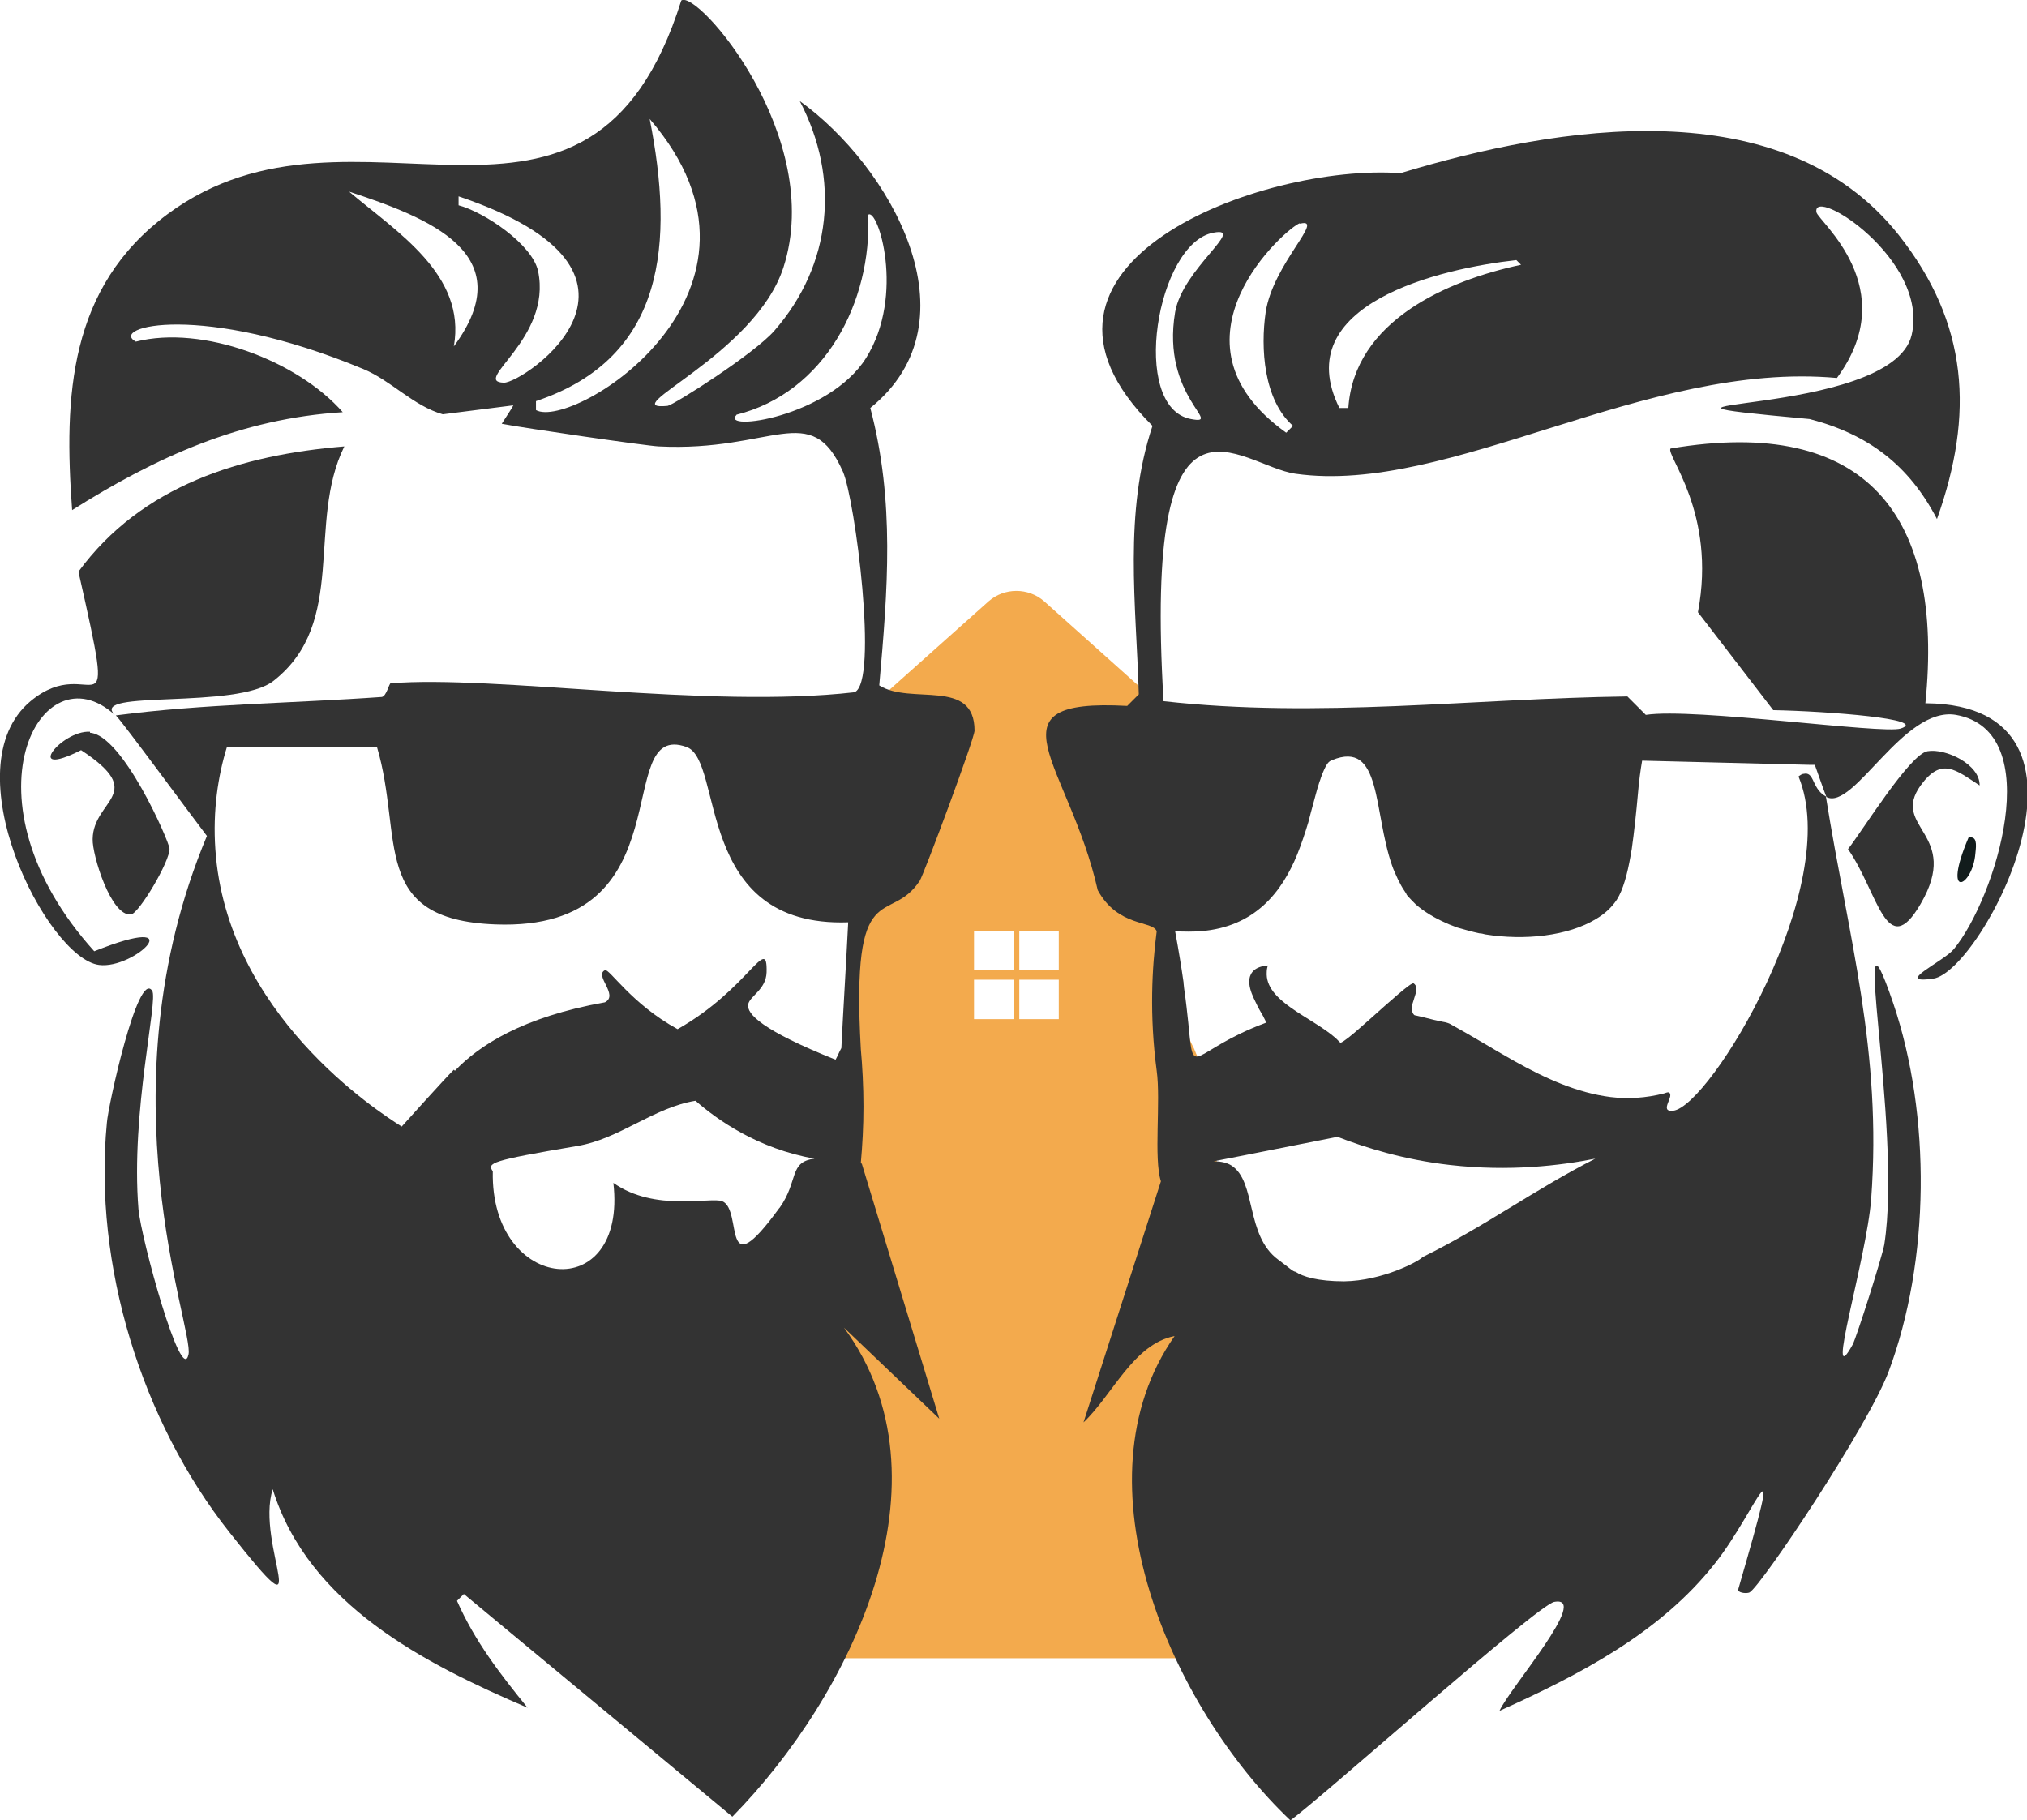
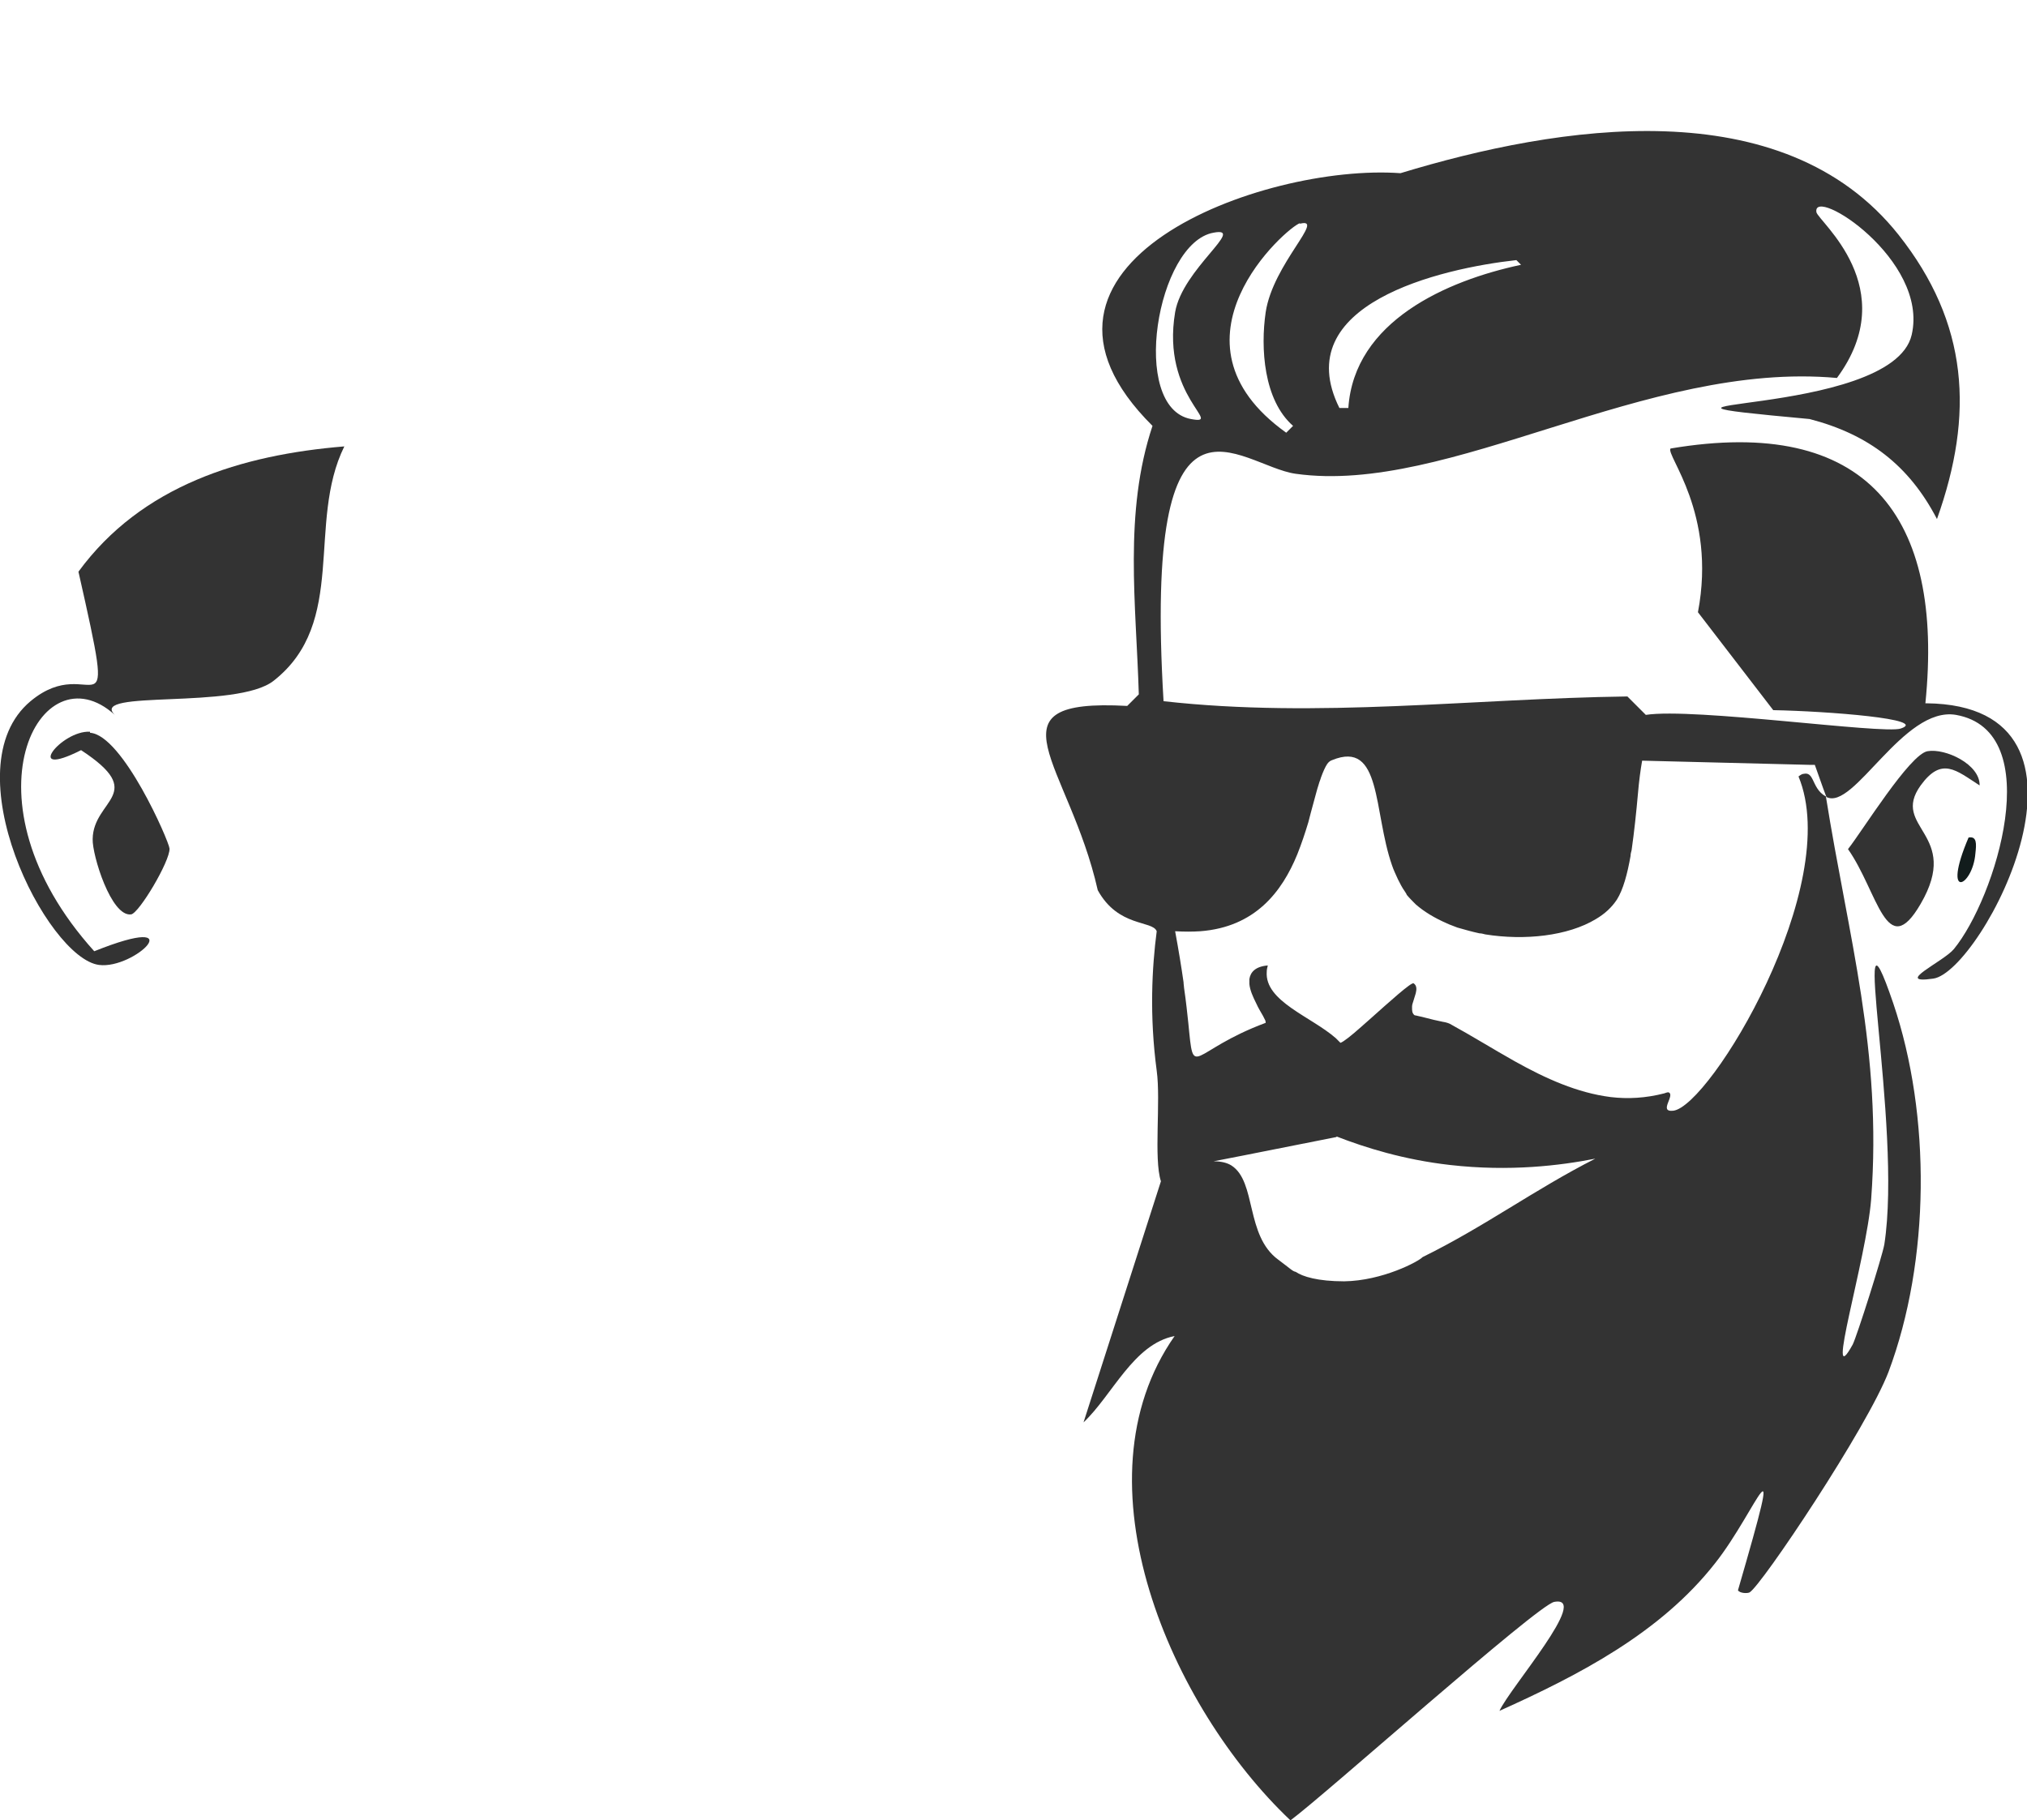
<svg xmlns="http://www.w3.org/2000/svg" viewBox="0 0 385 345.8">
  <g>
    <g id="Layer_2">
      <g id="Layer_1-2">
        <g>
-           <path d="M224.9,195.1c-2.5-4.8-3.3-10.5-2.4-15.9-.4-2.9-.4-5.8.2-8.6l-15.2-27.5,8.1,7.2c.1-5.7,2-11.3,5.6-15.6l-22.9-20.5c-3-2.6-7.5-2.6-10.5,0l-32.6,29.1c4.4,3.1,7.3,7.9,8.6,13l14.9-13.3-14.7,26.6c.6,5-.2,10.1-2.4,14.6,0,1,0,2,0,3,.2,2.2,0,4.5-.3,6.6-.2,5.7-2.2,11.4-6,15.6v105.6h75.8v-108.8c-1.9-2-3.3-4.4-4.3-7-.7-1.3-1.3-2.8-1.8-4.2h0ZM192.5,193.6h-7.5v-7.5h7.5v7.5ZM192.5,184.3h-7.5v-7.5h7.5v7.5ZM201.1,193.6h-7.5v-7.5h7.5v7.5ZM201.1,184.3h-7.5v-7.5h7.5v7.5Z" fill="#f3aa4d" fill-rule="evenodd" />
          <g>
            <g>
              <path d="M21.8,135.8c-14.1-12.8-29.8,16.2-3.9,44.9,19-7.6,7.7,3.5.9,2.6-9.9-1.3-28.2-37.4-13-50.1,11.9-9.9,16.8,9.5,9.1-24.6,12-16.4,31-22.2,50.5-23.8-7.2,14.6.7,33.4-13.4,44.5-7,5.6-35.2,1.6-30.2,6.5h0Z" fill="#333" />
              <path d="M17.1,139.2c6.2.4,15,20.6,15.1,22,.1,2.4-5.8,12.3-7.3,12.5-3.8.5-7.4-11.3-7.3-14.3.1-7.6,10.6-8.5-2.2-16.9-11.1,5.6-3.8-3.8,1.7-3.5h0Z" fill="#333" />
-               <path d="M163.5,220.9c.3-3.3.5-6.9.5-10.7s-.2-7.6-.5-10.9c-1.9-33.7,5.4-23.2,11.2-32,.8-1.3,10.4-27,10.4-28.5,0-10.1-12.1-4.8-18.1-8.6,1.6-18.2,3-34.9-1.7-52.7,20.7-16.7,3.6-46.1-13.4-58.3,7.7,14.7,6.1,31.1-4.8,43.6-3.8,4.4-19.1,14.1-20.3,14.3-10.5,1,16.6-9.6,22-26.3C156.8,26,132.4-2.1,129.4.1c-17.5,55.7-61.9,14.1-97.6,40.6-18.7,13.9-19.7,34.5-18.1,56.2,16-10.1,32.1-17.4,51.4-18.6-8.6-9.8-26.6-16.6-39.3-13.4-5.2-2.8,12.4-7.6,43.2,5.2,5.3,2.2,9.5,7,15.1,8.6l13.4-1.7-.4.7-1.8,2.8c4.1.8,27.5,4.2,29.8,4.3,21.7,1.1,28.9-9,35,4.8,2.3,5.2,6.8,40,2.2,41.9-27.8,3.2-68.5-3.3-88.1-1.7-.3,0-.8,2.5-1.7,2.6-16.8,1.2-33.8,1.3-50.5,3.5,1.1,1,14.9,19.8,17.3,22.9-20.3,48.5-2.4,93.6-3.5,98.5-1.3,6.1-9-22-9.5-27.6-1.5-18.5,3.8-39.8,2.6-41.5-2.7-4-8.4,22-8.6,25.1-2.6,27,6.6,56.7,23.3,77.8,17.2,21.8,4.8,2.4,8.2-8.2,6.8,21.9,28.8,33.1,48.4,41.5-5.2-6.4-10-12.6-13.4-20.3l1.3-1.3,51,42.3c22.6-23,42.5-63.9,21.2-92.9l18.1,17.3-14.7-48.4h0ZM86.2,65.8c2.4-13.6-10.8-21.7-19.9-29.4,14.8,4.9,33,11.7,19.9,29.4ZM95.7,72.7c-6.3-.2,9.2-8.3,6.5-21.2-1.1-5.1-10.2-11.2-15.1-12.5v-1.7c43.3,14.6,12.3,35.5,8.6,35.4ZM101.8,77.9v-1.7c24.8-8.3,26.2-30.3,21.6-53.6,28.2,32.7-14.6,59.2-21.6,55.3ZM139.8,78.8c16.9-4.2,25.8-21.5,25.1-38,1.8-1.4,7.1,15.2-.4,27.2-7.1,11.3-27.9,14.1-24.6,10.8ZM86.2,203.2c-2,2-9.9,10.8-9.9,10.8-4.6-2.9-33.3-21.4-35.4-52.7-.5-7.3.5-13.9,2.2-19.4h28.5c5.1,17.2-1.5,32.8,22.5,33.7,36.7,1.4,21.8-38.9,36.3-33.7,7.2,2.6,1.3,34.3,30.7,33.3-.4,8-.9,15.9-1.3,23.9-.4.7-.7,1.5-1.1,2.2-14-5.6-16.9-8.7-16.6-10.5.3-1.6,3.4-2.8,3.5-6.1.2-7.4-3.3,3.1-16.9,10.8-8.8-4.8-13-11.6-13.8-11.2-2.1,1,2.7,4.7,0,6.1-15.7,2.8-23.9,8.2-28.5,13h0ZM148,229.5c-11.2,15.4-6.8.4-10.8-1.3-2.1-.9-12.8,2.1-20.7-3.5,2.7,23.4-23.4,20.9-22.9-2.2-1.1-1.6-.5-2,16-4.8,8-1.3,14.5-7.3,22.5-8.6,4.1,3.6,11.8,9.1,22.6,11h0c-4.9.6-3,4.2-6.6,9.3h0Z" fill="#333" />
            </g>
            <g>
              <path d="M366.1,142.7c3.4-.6,10,2.5,9.9,6.5-4.5-2.9-7.2-5.5-11.2,0-5.8,8.1,7.8,9.1,0,22.5-6.5,11.2-8.1-2.3-13.8-10.4,2.7-3.4,11.7-18,15.1-18.6Z" fill="#333" />
              <path d="M373.9,159.1c1.6-.3,1.5,1.2,1.3,3-.5,6.4-6.5,9.2-1.3-3Z" fill="#121c1c" />
              <path d="M365.7,133.6c3.6-35.6-11.1-54.7-48.4-48.4-1,1.2,8.8,12.2,5.2,31.1l14.3,18.6c10.4.2,29.7,1.7,24.2,3.5-3.4,1.1-39.3-4-48.4-2.6l-3.5-3.5c-29.5.4-58.7,4.2-88.1.9-3.9-65.1,14.3-44.7,25.1-43.2,29.2,4.1,66.4-21.5,102.8-18.2,12.6-17.1-3.6-29.8-3.9-31.5-.8-5.1,21.4,9,18.1,23.3-3.7,16.2-65,11.8-19.4,16,11.2,2.9,18.9,8.8,24.2,19,7.1-19.9,6-37.2-7.3-54-22-27.7-64.7-20.8-94.6-11.7-26.2-1.9-78,17.3-47.1,48-5.5,16.5-3.1,33.9-2.6,51l-2.2,2.2c-27.4-1.5-11,11-5.6,35,3.9,7.1,10.4,5.7,11.2,7.8-.9,6.9-1.4,16,0,26.5.8,5.8-.6,16.7.8,21l-14.7,45.8c5.5-5.2,9.5-14.9,17.3-16.4-19.4,27.7-.7,70.5,22,92,6.4-4.7,46.9-40.9,50.1-41.5,7-1.3-8.4,16.3-10.4,20.7,15.1-6.8,30.6-14.8,41-28.1,7.9-10,13.7-27.2,4.3,5.2.4.6,1.8.6,2.2.4,2.2-1.2,22.4-31.4,26.4-41.9,7.9-21.1,8.1-48.7.9-70-8.7-25.5,1.8,23.3-1.7,45.8-.4,2.3-5.2,17.4-6,19-5.5,10,2.6-16.1,3.5-27.6,2.1-28.2-4.3-49.6-8.6-76.5h0c-1.5-.8-2-2.2-2.5-3.2-.4-.8-.8-1.3-1.7-1.1-.3,0-.6.2-1,.5,8.6,20.7-16.8,62.7-23.8,63.5-2.9.3.5-3-.9-3.5-.3,0-.5.1-.8.2-3.5.9-6.9,1.1-10.2.7-6.3-.8-12.3-3.5-18.2-6.8-4.1-2.3-8.1-4.8-12.3-7.1-.2-.1-.7-.3-1.4-.4-1-.2-2.3-.5-3.4-.8-.7-.2-1.4-.3-1.7-.4-.2,0-.3-.1-.3-.1-.4-.4-.4-.8-.4-1.4,0,0,0-.1,0-.2,0-.4.2-.8.3-1.2.1-.4.3-.9.4-1.3.2-.8.2-1.5-.4-1.9-.4-.3-4.6,3.5-8.3,6.8-.6.5-1.1,1-1.7,1.5-1.8,1.6-3.3,2.8-3.9,3-.3-.3-.6-.6-.9-.9-4.7-4.1-13.5-7-13.1-12.6,0-.4.1-.8.2-1.2-2.4.2-3.3,1.3-3.5,2.6,0,.3,0,.6,0,.9.1,1.2.7,2.5,1.3,3.7.4.9.9,1.7,1.3,2.4.1.2.2.4.3.6.2.3.2.6.2.7-14.5,5.4-13.6,11.2-14.7,0-.2-1.8-.4-3.9-.8-6.6,0-.3-.1-.7-.1-1.1-.4-2.8-.9-5.9-1.6-9.7h0c1.7.1,3.3.1,4.8,0,10.4-.8,15.5-7.5,18.4-14.6.8-2,1.5-4.1,2.1-6.1.3-1.2.6-2.3.9-3.4.4-1.4.7-2.7,1.1-3.9.1-.4.3-.8.4-1.2.4-1.1.8-2,1.2-2.6.3-.4.6-.6.9-.7,9.5-3.9,7.8,9.7,11.4,20,.3.9.7,1.7,1.1,2.6.4.8.8,1.6,1.3,2.3.1.2.3.4.4.7.5.6,1.1,1.2,1.7,1.8,1.6,1.4,3.6,2.6,5.9,3.6.6.3,1.3.5,2,.8,1.4.4,2.8.8,4.2,1.1.4,0,.7.1,1.1.2,7.5,1.2,15.7.3,21-2.9,1.7-1,3-2.2,4-3.7,1.2-1.9,2-4.9,2.6-8.3,0-.4.1-.7.2-1.1.5-3.5.9-7.3,1.2-10.7.2-2.4.5-4.6.8-6.3l32,.8h.8s1.6,4.5,1.6,4.5l.6,1.6c5.2,2.7,14.6-17.3,24.6-15.6,17.5,3.1,7.5,34.9-.4,44.5-2,2.4-11.6,6.7-3.9,5.6,9.2-1.3,36-51.9-1.3-52.3h0ZM288,49.4l.9.9c-14.1,3-31.7,10.7-32.8,27.2h-1.7c-9.8-19.7,19.1-26.5,33.7-28.1ZM246.9,42.5c5-1.3-5.1,7.6-6.5,16.8-1,6.8-.4,16.7,5.2,21.6l-1.3,1.3c-24.5-17.5.2-39.1,2.6-39.8h0ZM230.5,44.2c6.3-1.2-5.9,6.9-7.3,15.1-2.7,16.1,9.4,21.5,3,20.3-11.7-2.2-6.5-33.5,4.3-35.4h0ZM253.9,215.9c5.4,2.1,12.7,4.4,21.5,5.4,11.4,1.3,21,.1,27.6-1.2-11.6,5.9-21,12.9-32.8,18.7-.7.8-7.6,4.5-14.9,4.6-5,0-7.9-.9-9.2-1.8-.6-.1-1-.6-3.3-2.3-6.3-4.6-4.1-14.8-8.9-17.9-.8-.5-1.9-.8-3.4-.8,7.8-1.5,15.6-3.1,23.3-4.6h0Z" fill="#333" />
            </g>
          </g>
        </g>
      </g>
    </g>
  </g>
</svg>